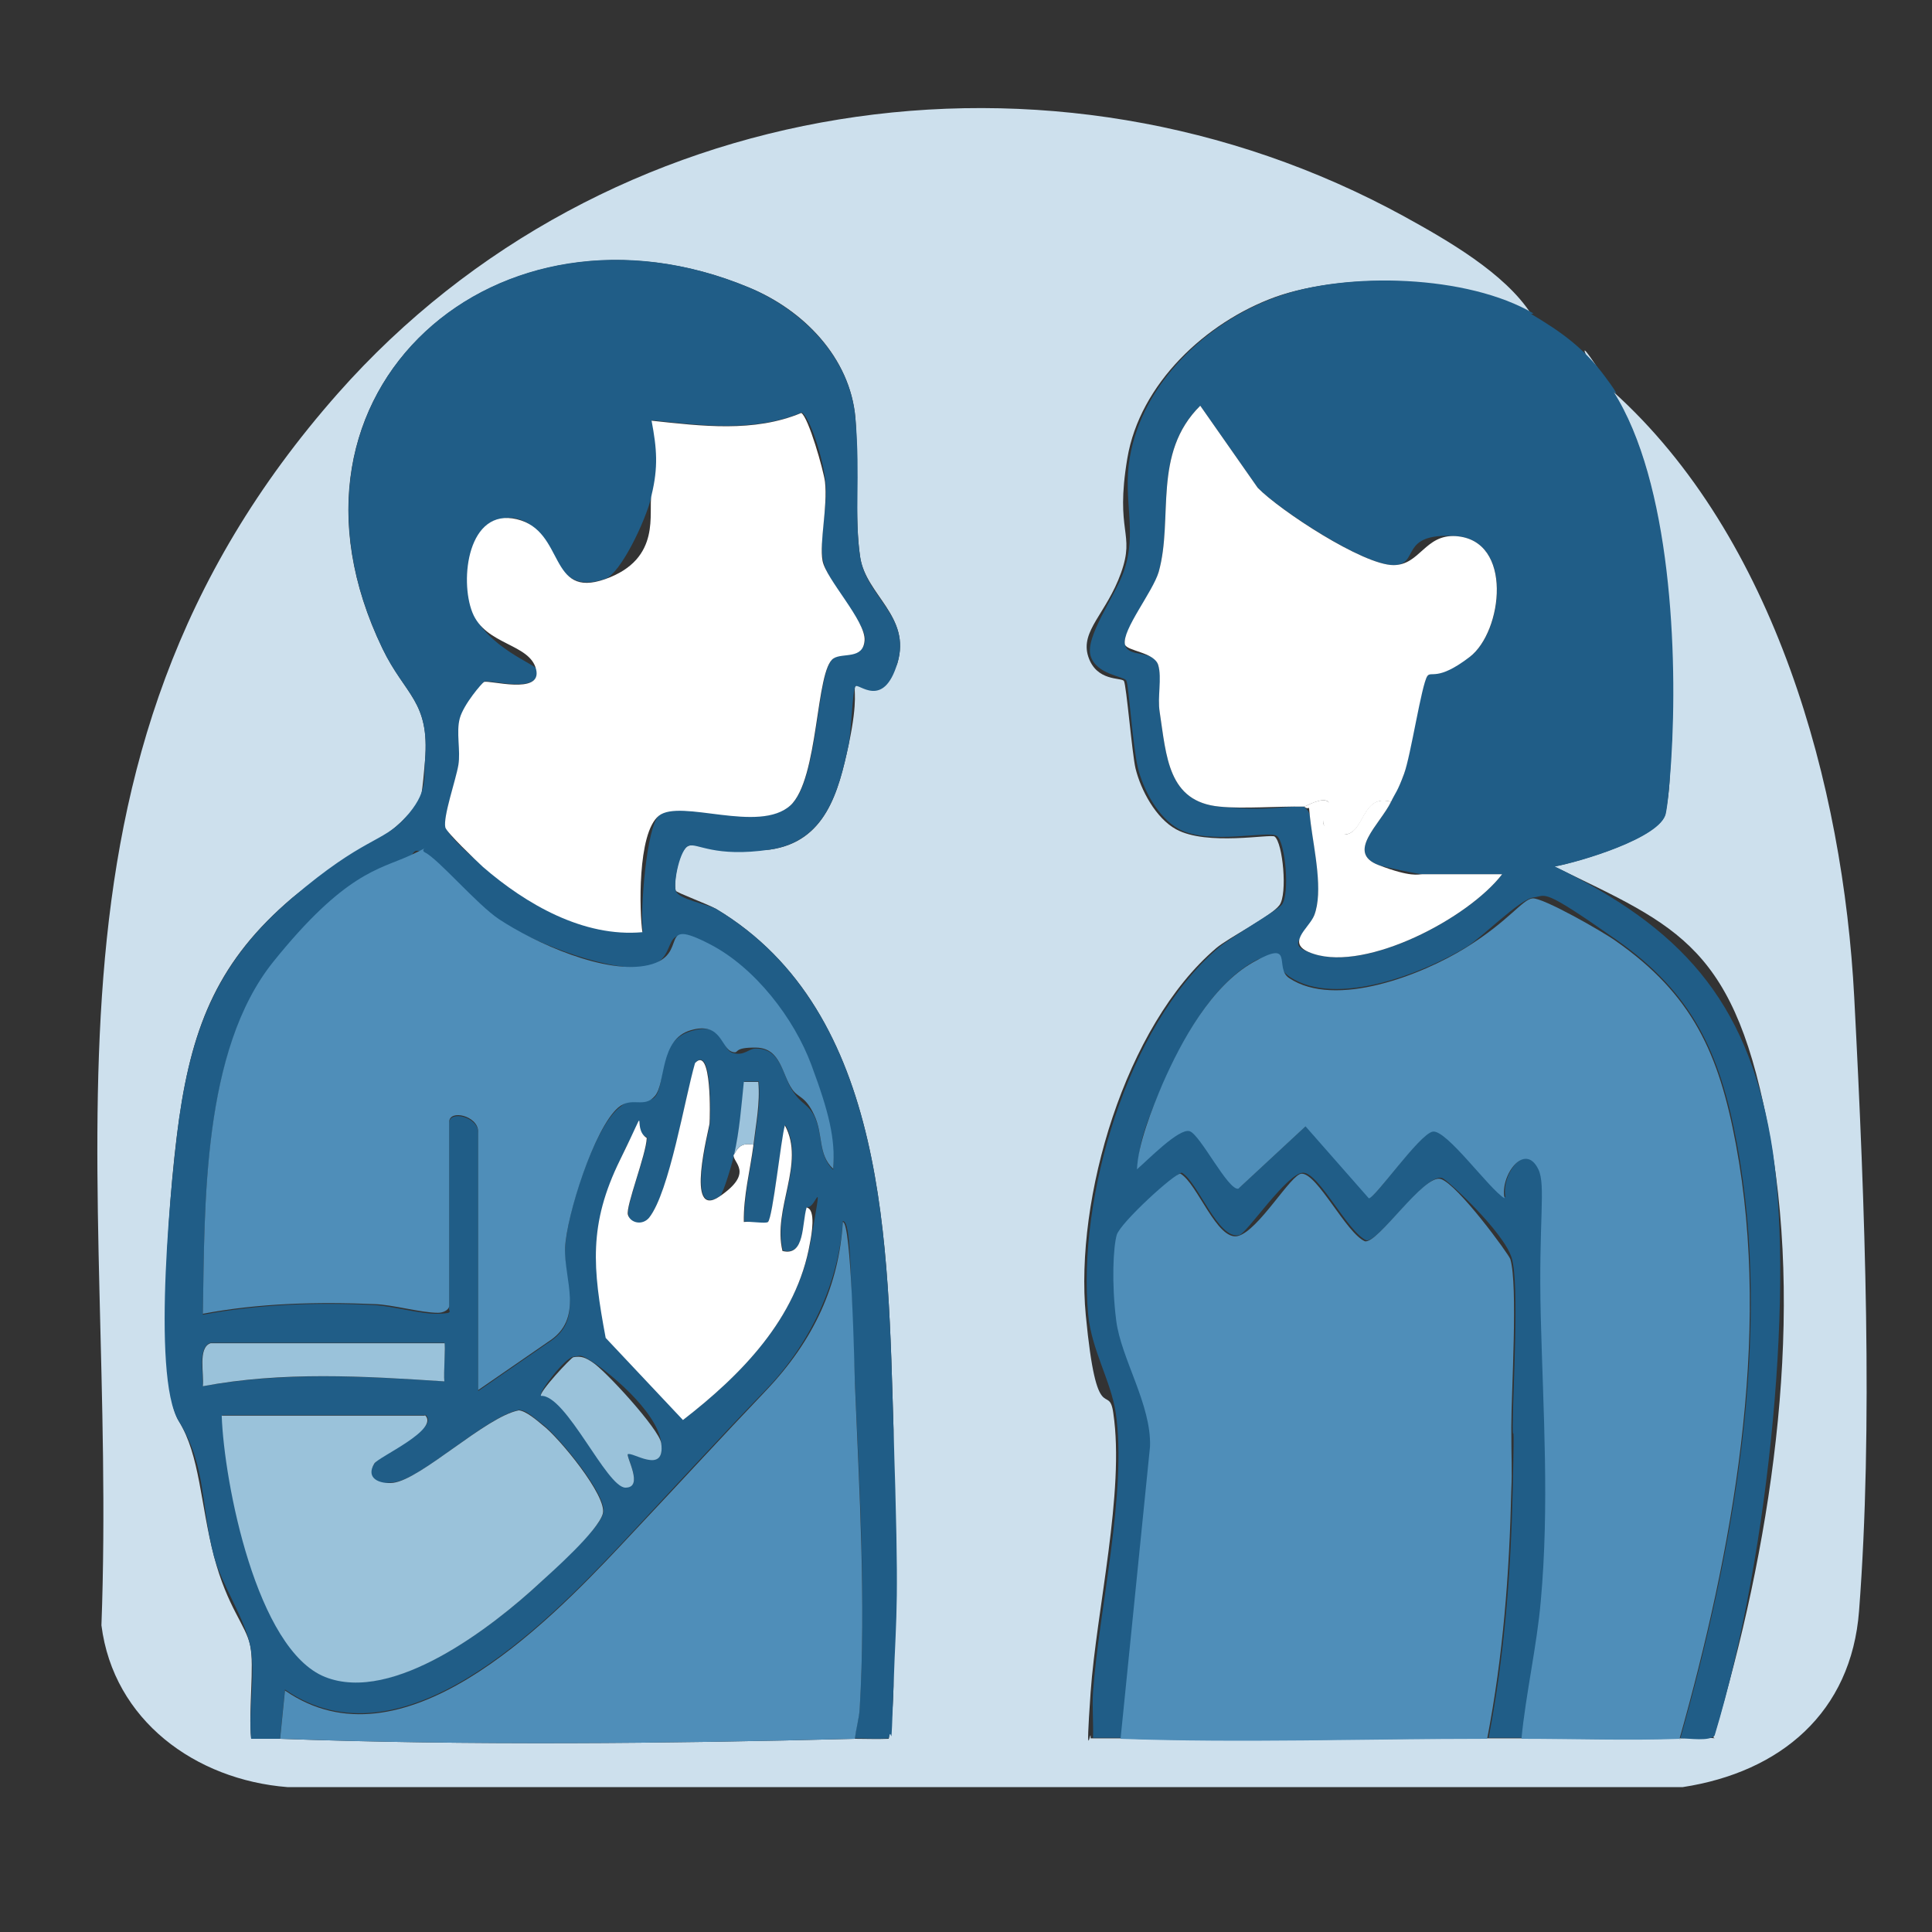
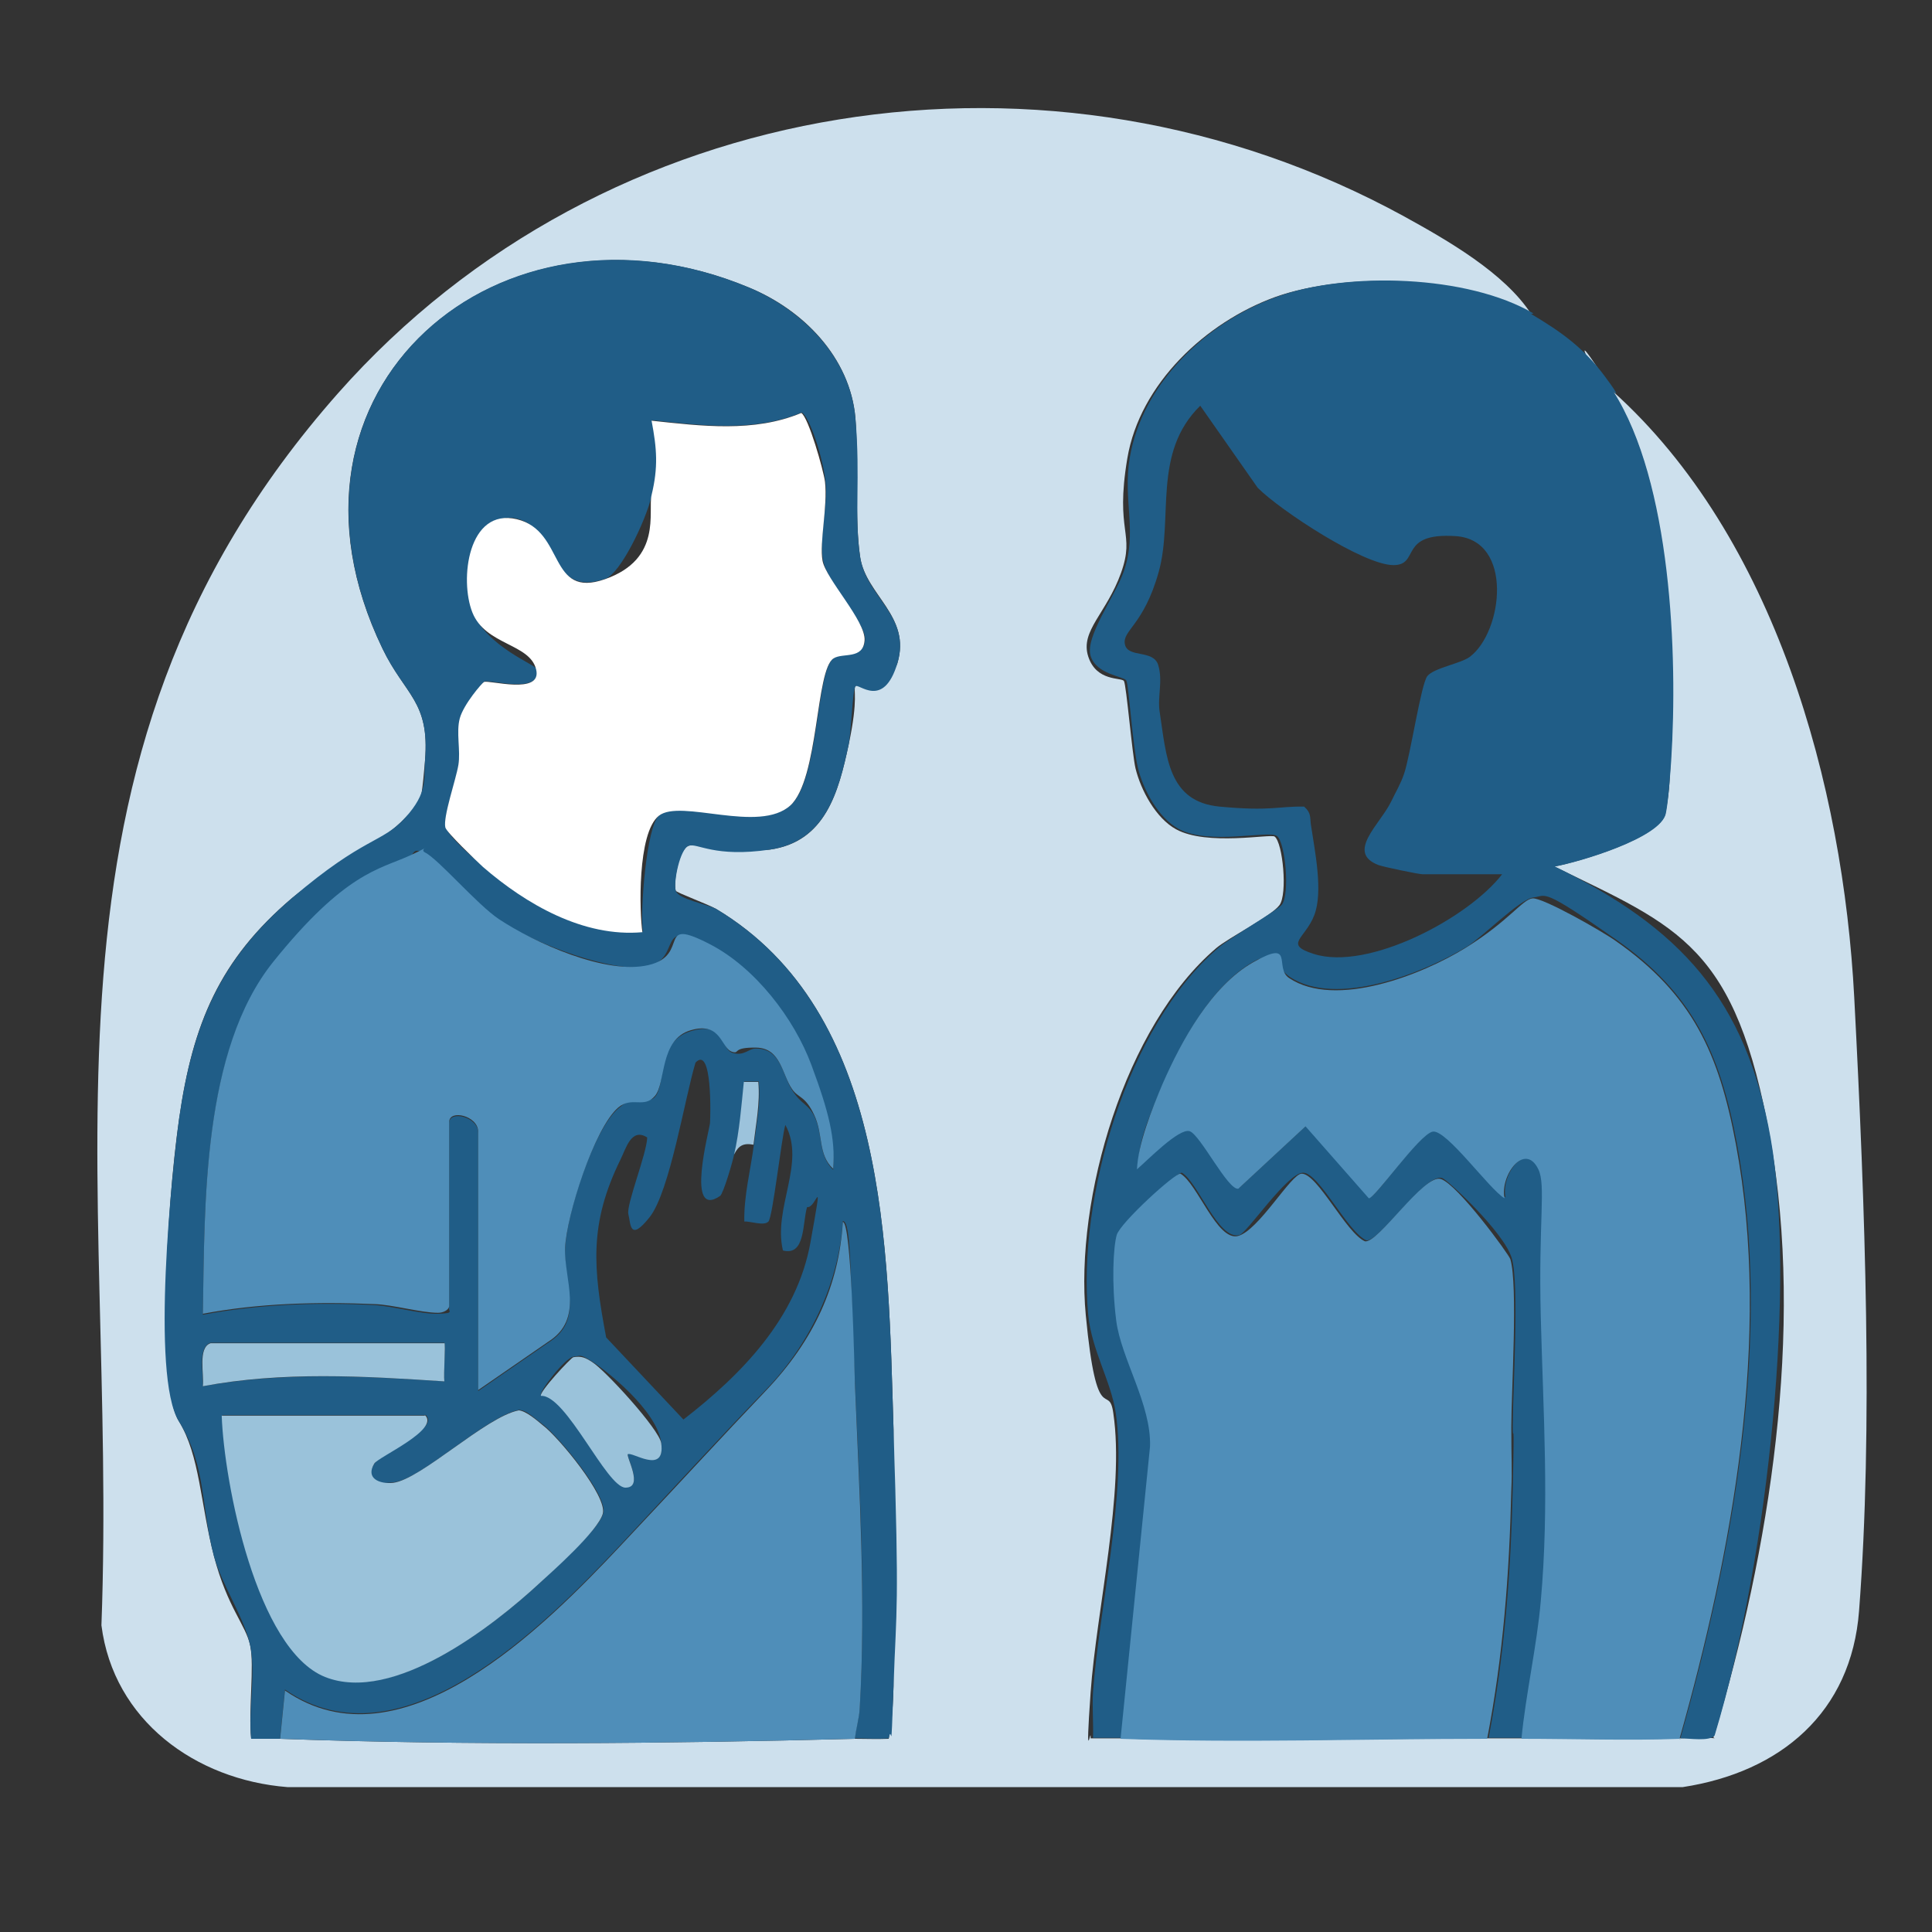
<svg xmlns="http://www.w3.org/2000/svg" id="Warstwa_1" width="141.1mm" height="141.1mm" viewBox="0 0 400 400">
  <rect x="0" y="0" width="400" height="400" fill="#333333" stroke="none" />
  <defs>
    <style>      .st0 {        fill: #4f8eb9;      }      .st1 {        fill: #205d87;      }      .st2 {        fill: #fff;      }      .st3 {        fill: #cde0ed;      }      .st4 {        fill: #f9f9f9;      }      .st5 {        fill: #9cc3dc;      }      .st6 {        fill: #9ac2da;      }    </style>
  </defs>
  <path class="st3" d="M317,65c-13.6-8-38.4-8.7-53-3.5-14.3,5.2-28,17.9-30.6,33.4s1.7,15.3-1.3,23.7-8.5,12-6.8,17.3,6.9,4.3,7.4,5.1,1.7,15.2,2.4,18.1c1.1,4.5,4.2,10.3,8.4,12.6,6.4,3.5,19.6.9,20.4,1.5,1.7,1.3,2.7,11.9,1,14.2s-10.5,6.7-13.1,8.9c-18.9,16.1-29.3,51.9-27,76s4.8,13.7,5.7,20.3c2.4,16.2-3.5,40.8-4.7,57.8s.1,6.4,0,9.5c2,0,4,0,6,0,24.9.9,51,0,76,0s4.7,0,7,0c11,0,22.1.4,33,0s6.1.6,7.1-.6c11.5-38.4,18.7-83.7,11.6-123.6s-18.8-43.7-44.7-56.3c4.9-.9,22-5.9,23-11s.9-8.2,1.1-10.9c1.3-21.9,0-57.7-12-76.5s-1.5,0-3-2c2,.2,2.8,1.8,3,2,33.6,30.2,47.7,81.5,50,125.5s3.9,89.2,1,127c-1.6,21.1-16.3,33.4-36.5,36.5H59.5c-19-1.5-36-13.8-38.5-33.5,3.5-94.4-18.8-178.4,49-255.1C125.1,19.1,217.7,4.8,290.7,44.8c8.9,4.9,20.8,11.7,26.3,20.2ZM185,296c-1.2-37.8-1-86.4-36.7-107.8-1.7-1-8.3-3.4-8.4-3.8-.5-1.8.6-8.6,2.7-9.3s12.4,1.4,16.8.8c11.5-1.6,14.2-11.9,16.3-21.7s.9-11.3,1.4-12.1,7.6-1.2,8.7-4.8c2.9-9.7-6.5-14.1-7.7-21.9s-.3-20.4-1-28.9c-1.1-12.5-10.8-22.4-22.1-27-51.5-21.4-101.8,21-75.8,74.8,4.7,9.7,9.8,10.9,8.8,23.1s-1.4,9-4.1,11.9c-4.8,5.3-17,11.2-23.4,16.6-15.1,12.8-20.6,26.1-23.4,45.6s-4.5,55.6-.1,62.7,4.5,17.3,7.3,28,6.6,14.2,7.5,18.5-.4,13.3.2,19.3c2,0,4,0,6,0,38.3,1.4,80.6,1,119,0,2.3,0,4.6.1,7,0,.7-3.7.9-7.2,1-10.9v-53Z" />
-   <path class="st4" d="M185,349c.6-16.9.5-36,0-53v53Z" />
+   <path class="st4" d="M185,349c.6-16.9.5-36,0-53v53" />
  <g>
    <g>
      <path class="st1" d="M317,65c6.4,3.8,10.9,7.1,15.1,12.7s1.8,3.2,1.9,3.3c12,18.8,13.4,54.6,12,76.5-.2,2.8-.6,8.5-1.1,10.9-1,5.1-18,10.1-23,11,25.9,12.6,39.6,27.4,44.7,56.3s0,85.2-11.6,123.6c-1,1.3-5.3.6-7.1.6,10.9-38.6,19.2-83.2,11.7-123.2-3.5-18.7-9.1-31-24.9-42.1s-14.4-9.1-17.2-8.8-10.8,8.4-13.8,10.2c-9,5.5-27,12.6-36.6,6.3-3.1-2.1-3-5.7-7.4-3.3-8.8,4.9-14.9,16.3-18.8,25.2s-5.1,12.4-5.3,17.7c2-1.9,8-8.8,10.9-7.9s7.9,12.4,10.1,11.9l13.9-12.9,13.1,14.9c1.3,0,10.2-13.2,13.2-13.8s11.7,11.9,14.9,13.8c-1-4.7,4.2-11.7,7-6s.3,24.8.5,30.5c.6,19.7,1.8,39.1,0,58.9-.8,9.2-3.1,19.2-4,28.5-2.3,0-4.7,0-7,0,3.3-17.1,4.6-34.1,5-51.5s0-8.6,0-13c0-7.4,1.4-29.4-.2-34.8s-13.4-16.3-14.4-16.6c-3.5-1.1-13.1,13.3-15.7,12.9-3.9-1.7-9.8-14-13.1-14s-11.7,12.6-13.2,12.9c-4.4,1.1-8.5-10.9-11.9-12.9-1.1-.2-12.8,11.2-13.2,12.7-.7,2.5-.5,14.7-.1,17.7,1,7.9,7.3,17.4,7,26.1l-6.1,60.5c-2,0-4,0-6,0,.1-3.1-.2-6.3,0-9.5,1.2-16.9,7.1-41.5,4.7-57.8-1-6.6-5-13-5.7-20.3-2.3-24.1,8.1-59.9,27-76,2.6-2.2,12.3-7.8,13.1-8.9,1.7-2.3.7-12.9-1-14.2s-14,2-20.4-1.5c-4.2-2.3-7.3-8.1-8.4-12.6s-1.9-17.2-2.4-18.1-6.2-1.2-7.4-5.1,5-12.3,6.8-17.3c3-8.4-.2-14.9,1.3-23.7,2.6-15.6,16.2-28.3,30.6-33.4,14.5-5.2,39.4-4.5,53,3.5ZM288,166c.9-1.9,2-3.7,2.7-5.8,1.3-3.8,3.5-18.5,4.8-20.2s6.9-2.6,8.8-4c6.9-5.2,9.1-24.2-2.9-25s-7.3,6-12.9,6c-6.2,0-23.4-11.3-28.1-16l-11.9-17c-10,9.8-5.5,23.3-8.6,34.4s-7.6,12.1-7,15,5.9,1,6.9,4.3-.2,6.6.3,9.7c1.4,9.2,1.7,18.6,12.4,19.6s12.1-.1,17.5,0c1.5,1.3,1.2,2.2,1.4,3.7.8,5.4,2.6,13.9.7,18.8s-6.4,6-.1,8c11.2,3.6,32-7.4,39-16.5h-16.5c-.8,0-8-1.5-9.1-1.9-6.8-2.6.3-8.4,2.6-13.1Z" />
      <path class="st0" d="M348,360c-10.9.4-22,0-33,0,.9-9.3,3.2-19.3,4-28.5,1.8-19.9.5-39.2,0-58.9s1.1-27.2-.5-30.5c-2.8-5.8-8,1.3-7,6-3.2-1.9-12.1-14.4-14.9-13.8s-11.9,13.8-13.2,13.8l-13.1-14.9-13.9,12.9c-2.1.5-7.9-11.2-10.1-11.9s-8.8,6.1-10.9,7.9c.2-5.2,3.1-12.5,5.3-17.7,3.9-8.9,10.1-20.3,18.8-25.2s4.2,1.2,7.4,3.3c9.6,6.4,27.6-.7,36.6-6.3s11.7-10,13.8-10.2,14.4,6.8,17.2,8.8c15.9,11.1,21.4,23.3,24.9,42.1,7.5,40-.8,84.6-11.7,123.2Z" />
      <path class="st0" d="M232,360l6.1-60.5c.3-8.7-6-18.2-7-26.1s-.6-15.2.1-17.7,12.1-12.9,13.2-12.7c3.5,2,7.6,14,11.9,12.9s11-12.9,13.2-12.9c3.3,0,9.2,12.3,13.1,14,2.7.5,12.2-14,15.7-12.9s14.1,15.6,14.4,16.6c1.6,5.4.2,27.4.2,34.8s.2,8.5,0,13c-.4,17.4-1.7,34.4-5,51.5-25,0-51.1.9-76,0Z" />
-       <path class="st2" d="M270,167c-5.4-.1-12.6.5-17.5,0-10.7-1-11-10.4-12.4-19.6-.5-3.1.5-7-.3-9.7s-6.6-2.9-6.9-4.3c-.6-3,5.8-10.9,7-15,3.1-11.1-1.4-24.5,8.6-34.4l11.9,17c4.6,4.7,21.8,16,28.1,16,5.5,0,6.5-6.4,12.9-6,12,.8,9.7,19.8,2.9,25s-8,2.8-8.8,4c-1.2,1.8-3.4,16.4-4.8,20.2s-1.8,3.9-2.7,5.8c-6.2-1.7-5.3,6.6-9.7,6.8s-4.1-1.8-4.2-2c-.7-1.3,1.4-4.4.9-4.8-1.2-1.1-4.7,1-5,1Z" />
-       <path class="st2" d="M270,167c.3,0,3.7-2.1,5-1s-1.6,3.6-.9,4.8,3.6,2,4.2,2c4.3-.2,3.5-8.6,9.7-6.8-2.3,4.7-9.4,10.5-2.6,13.1s8.2,1.9,9.1,1.9h16.5c-7,9.1-27.9,20.1-39,16.5-6.3-2-1-5.2.1-8,1.9-4.9,0-13.4-.7-18.8s.1-2.5-1.4-3.7Z" />
    </g>
    <g>
      <path class="st1" d="M58,360c-2,0-4,0-6,0-.6-6,1-13.5-.2-19.3s-5.9-12.6-7.5-18.5c-2.8-10.6-1.5-18.6-7.3-28s-1.4-52,.1-62.7c2.8-19.4,8.4-32.8,23.4-45.6s18.6-11.3,23.4-16.6,3.8-8.1,4.1-11.9c1-12.3-4.2-13.5-8.8-23.1-25.9-53.9,24.3-96.3,75.8-74.8,11.2,4.7,21,14.5,22.1,27s-.3,20.6,1,28.9,10.6,12.2,7.7,21.9-8.1,4-8.7,4.8-.9,9.9-1.4,12.1c-2.1,9.8-4.8,20-16.3,21.7s-15-1.4-16.8-.8-3.2,7.5-2.7,9.3,6.6,2.8,8.4,3.8c35.7,21.4,35.5,70,36.7,107.8s.6,36.1,0,53-.3,7.3-1,10.9c-2.3.2-4.6,0-7,0,.2-2.2.9-4.2,1-6.5,1.3-22,0-45.1-1-67.1s-.7-33.5-2.5-33.5c-.8,13-7,25.7-16,35s-20,21.3-30,32c-15.8,16.8-45.4,46.7-69.5,30l-1,10ZM163.7,166.7c6-5.5,5.2-28.3,9-30.5s6.1-.3,6.4-3.7-7.8-11.6-8.7-16.5,1.1-11.2.5-16.4-3.3-13.3-4.9-14.2c-9.8,4.1-20.7,2.7-31,1.6,1.1,5.8,1.4,9.6,0,15.4s-6.6,16.3-9.6,17.4c-11.9,4.2-9.8-10.3-18.3-12.4s-12.1,12.1-9.2,19.3,13,10.9,13.2,11.8c1.3,5.4-9.9,2.1-10.8,2.6s-4.8,7.1-5,7.5c-.8,2.9.2,6.6-.3,9.7s-3.3,10.7-2.7,12.9,6.5,7.1,7.8,8.2c8.9,7.7,20.8,14.6,33,13.5-.6-4,.7-21.9,3.4-24.1,4.5-3.6,20.8,3.8,27.3-2.2ZM93,270.5v-38c0-2.7,6-1.3,6,2v53.5l14.5-10c7.6-4.8,3.1-11.8,3.5-19.5s6-24.7,11-29,6-.6,7.6-2.4c2.4-2.7.2-11.4,7.4-13.6s6.2,3.8,8.7,4.5,3.3-1,4.9-.9c5.1,0,5.4,5.5,7.4,8.6s3.3,2.8,4.6,5.4c1.9,4,.7,8,3.9,11.1.5-6.2-2.2-15.5-4.5-21.5-3.6-9.7-11.8-20.2-21-25-11.4-5.9-5.7,2.6-12.7,4.3s-23.6-4.6-31-9.5c-4.5-3-12.6-12.4-15.3-13.8s-2.1.2-3.3.7c-6.2,2.8-23.8,16.5-28.1,21.9-14.8,18.4-14.2,50.4-14.6,72.9,11.6-2.2,23.7-2.6,35.5-2,3.8.2,9.6,1.9,13.2,1.8s2-.5,2.3-1.3ZM152,239c-.3,1.5-2.2,8-2.9,8.6-7.3,5-2.2-13.7-2.1-15.1s.5-16.2-3-12.5c-2.2,7.2-5.3,26.7-9.5,32s-3.9,1.3-4.4-.6,3.8-12.5,3.9-15.9c-3.3-2.1-4.4,2.3-5.5,4.5-6.6,13.4-5.7,22.6-3,36.9l16,17c12-9.3,23.5-21,26.3-36.7s1.2-6.8-.7-7.3c-1,3.3-.3,10.2-5,9-2.1-8.8,4.8-18.1.5-26-.8,2.6-2.6,19-3.5,20s-3.8-.1-5,0c-.1-5.4,1.3-10.6,2-16s1.4-8.6,1-13h-3c-.5,4.9-.9,10.2-2,15ZM92,278h-48.4c-2.8,1-1.4,6.6-1.6,9,16.5-3,33.3-2.1,50-1-.2-1.5.3-7.7,0-8ZM130,301c.7-.7,7.8,4.5,6.9-2.3s-11.7-15.2-14.3-16.8-2.2-1.2-3.9-1-7.2,7.3-6.7,8c5.2-.3,16.2,19,17.5,19,3.9,0,0-6.4.5-7ZM88,293h-42c.6,13.9,7.2,48.4,21.4,54.1,14.1,5.6,34.7-10.4,44.6-19.6s12.3-12.2,12.9-14.2c1-3.6-9.2-15.8-12.4-18.3s-3.6-2.9-5-3.1c-6.9,1.3-20.2,14.4-26,15s-5.9-.9-3.9-4,13.6-7,10.5-10Z" />
      <path class="st0" d="M177,360c-38.4,1-80.7,1.4-119,0l1-10c24.1,16.7,53.7-13.2,69.5-30s19.9-21.4,30-32,15.2-22,16-35c1.8,0,2.4,30.5,2.5,33.5.9,21.9,2.3,45,1,67.1-.1,2.2-.8,4.3-1,6.5Z" />
      <path class="st0" d="M93,270.5c-.2.8-1.3,1.3-2.3,1.3-3.6,0-9.4-1.7-13.2-1.8-11.8-.5-23.9-.2-35.5,2,.4-22.5-.2-54.5,14.6-72.9s21.9-19.1,28.1-21.9,1.7-1.5,3.3-.7c2.7,1.3,10.8,10.8,15.3,13.8,7.4,4.9,22.2,11.6,31,9.5s1.3-10.2,12.7-4.3c9.3,4.8,17.4,15.3,21,25s5,15.3,4.5,21.5c-3.2-3-2-7-3.9-11.1s-3.3-3.5-4.6-5.4c-2.1-3-2.3-8.5-7.4-8.6s-3.4,1.3-4.9.9c-2.5-.6-2.2-6.4-8.7-4.5s-5.1,10.9-7.4,13.6-4.7,0-7.6,2.4c-5,4.3-10.7,22.4-11,29s4.1,14.7-3.5,19.5l-14.5,10v-53.5c0-3.3-6-4.7-6-2v38Z" />
      <path class="st2" d="M163.7,166.7c-6.5,6-22.8-1.4-27.3,2.2s-4,20.1-3.4,24.1c-12.2,1.1-24.1-5.8-33-13.5-1.3-1.2-7.6-7.2-7.8-8.2-.5-2.2,2.2-9.9,2.7-12.9s-.5-6.8.3-9.7,4.6-7.3,5-7.5c.9-.5,12.1,2.8,10.8-2.6s-10.5-5-13.2-11.8-.9-21.7,9.2-19.3,6.4,16.6,18.3,12.4,8.8-14,9.6-17.4c1.4-5.8,1.1-9.6,0-15.4,10.3,1.1,21.2,2.5,31-1.6,1.5.9,4.6,11.9,4.9,14.2.6,5.2-1.2,12.6-.5,16.4s9,12.5,8.7,16.5-4.5,2.5-6.4,3.7c-3.8,2.3-3,25-9,30.5Z" />
      <path class="st6" d="M88,293c3.1,3-9.6,8.6-10.5,10-1.9,3.1,1.1,4.3,3.9,4,5.8-.7,19.2-13.7,26-15,1.5.1,3.8,2.1,5,3.1,3.2,2.4,13.4,14.7,12.4,18.3s-10.6,12.1-12.9,14.2c-9.9,9.2-30.5,25.2-44.6,19.6-14.2-5.7-20.9-40.2-21.4-54.1h42Z" />
-       <path class="st2" d="M152,239c.9-1.8,1.9-2.4,4-2-.7,5.4-2.1,10.6-2,16,1.2-.2,4.5.4,5,0,1-.9,2.7-17.3,3.5-20,4.3,7.9-2.6,17.2-.5,26,4.7,1.2,4-5.7,5-9,2,.4,1,5.8.7,7.3-2.7,15.7-14.3,27.4-26.3,36.7l-16-17c-2.7-14.4-3.6-23.5,3-36.9s2.1-6.6,5.5-4.5c-.1,3.4-4.4,14.2-3.9,15.9s3,2.3,4.4.6c4.2-5.3,7.4-24.8,9.5-32,3.5-3.8,3.1,11.3,3,12.5s-5.2,20.1,2.1,15.1,2.6-7,2.9-8.6Z" />
      <path class="st6" d="M92,278c.3.3-.2,6.5,0,8-16.7-1.1-33.5-2.1-50,1,.3-2.4-1.1-8,1.6-8.9h48.4Z" />
      <path class="st6" d="M130,301c-.5.5,3.4,7-.5,7s-12.3-19.3-17.5-19c-.5-.7,6.2-7.9,6.7-8,1.7-.3,2.5.1,3.9,1,2.6,1.6,13.9,13.9,14.3,16.8.9,6.7-6.2,1.6-6.9,2.3Z" />
      <path class="st5" d="M152,239c1.1-4.8,1.5-10.1,2-15h3c.4,4.4-.5,8.7-1,13-2.1-.4-3.1.2-4,2Z" />
    </g>
  </g>
</svg>